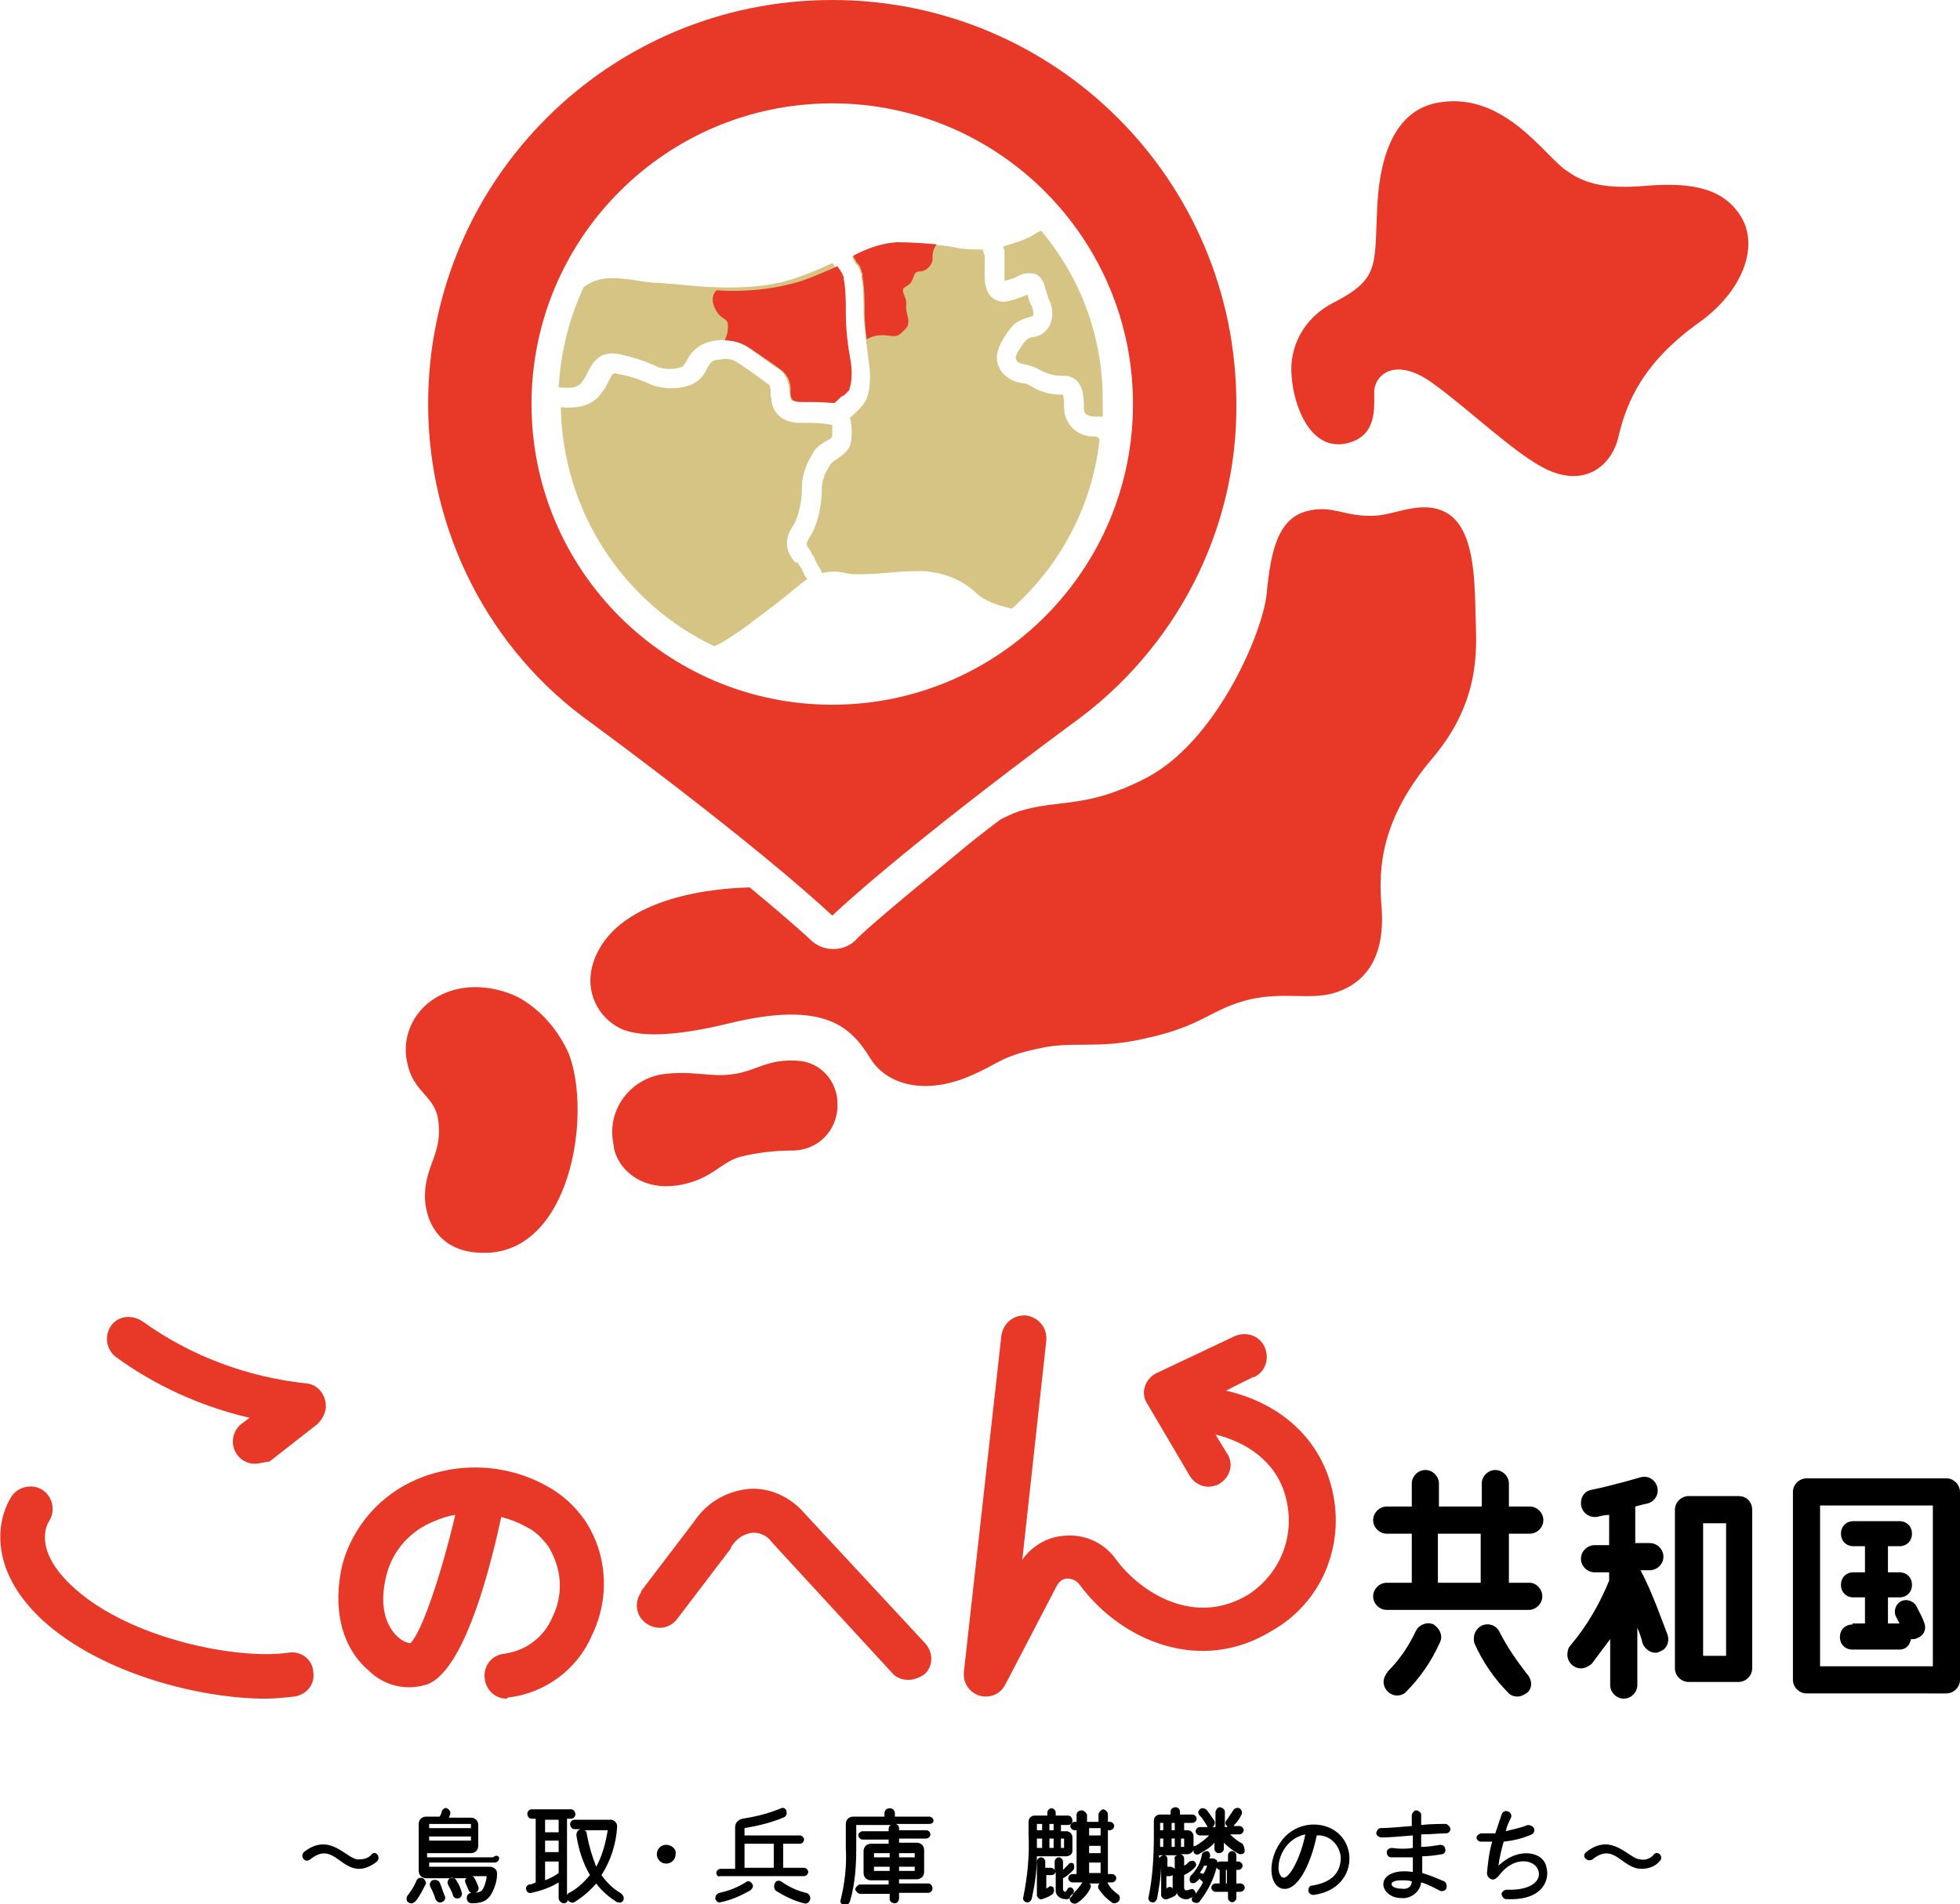
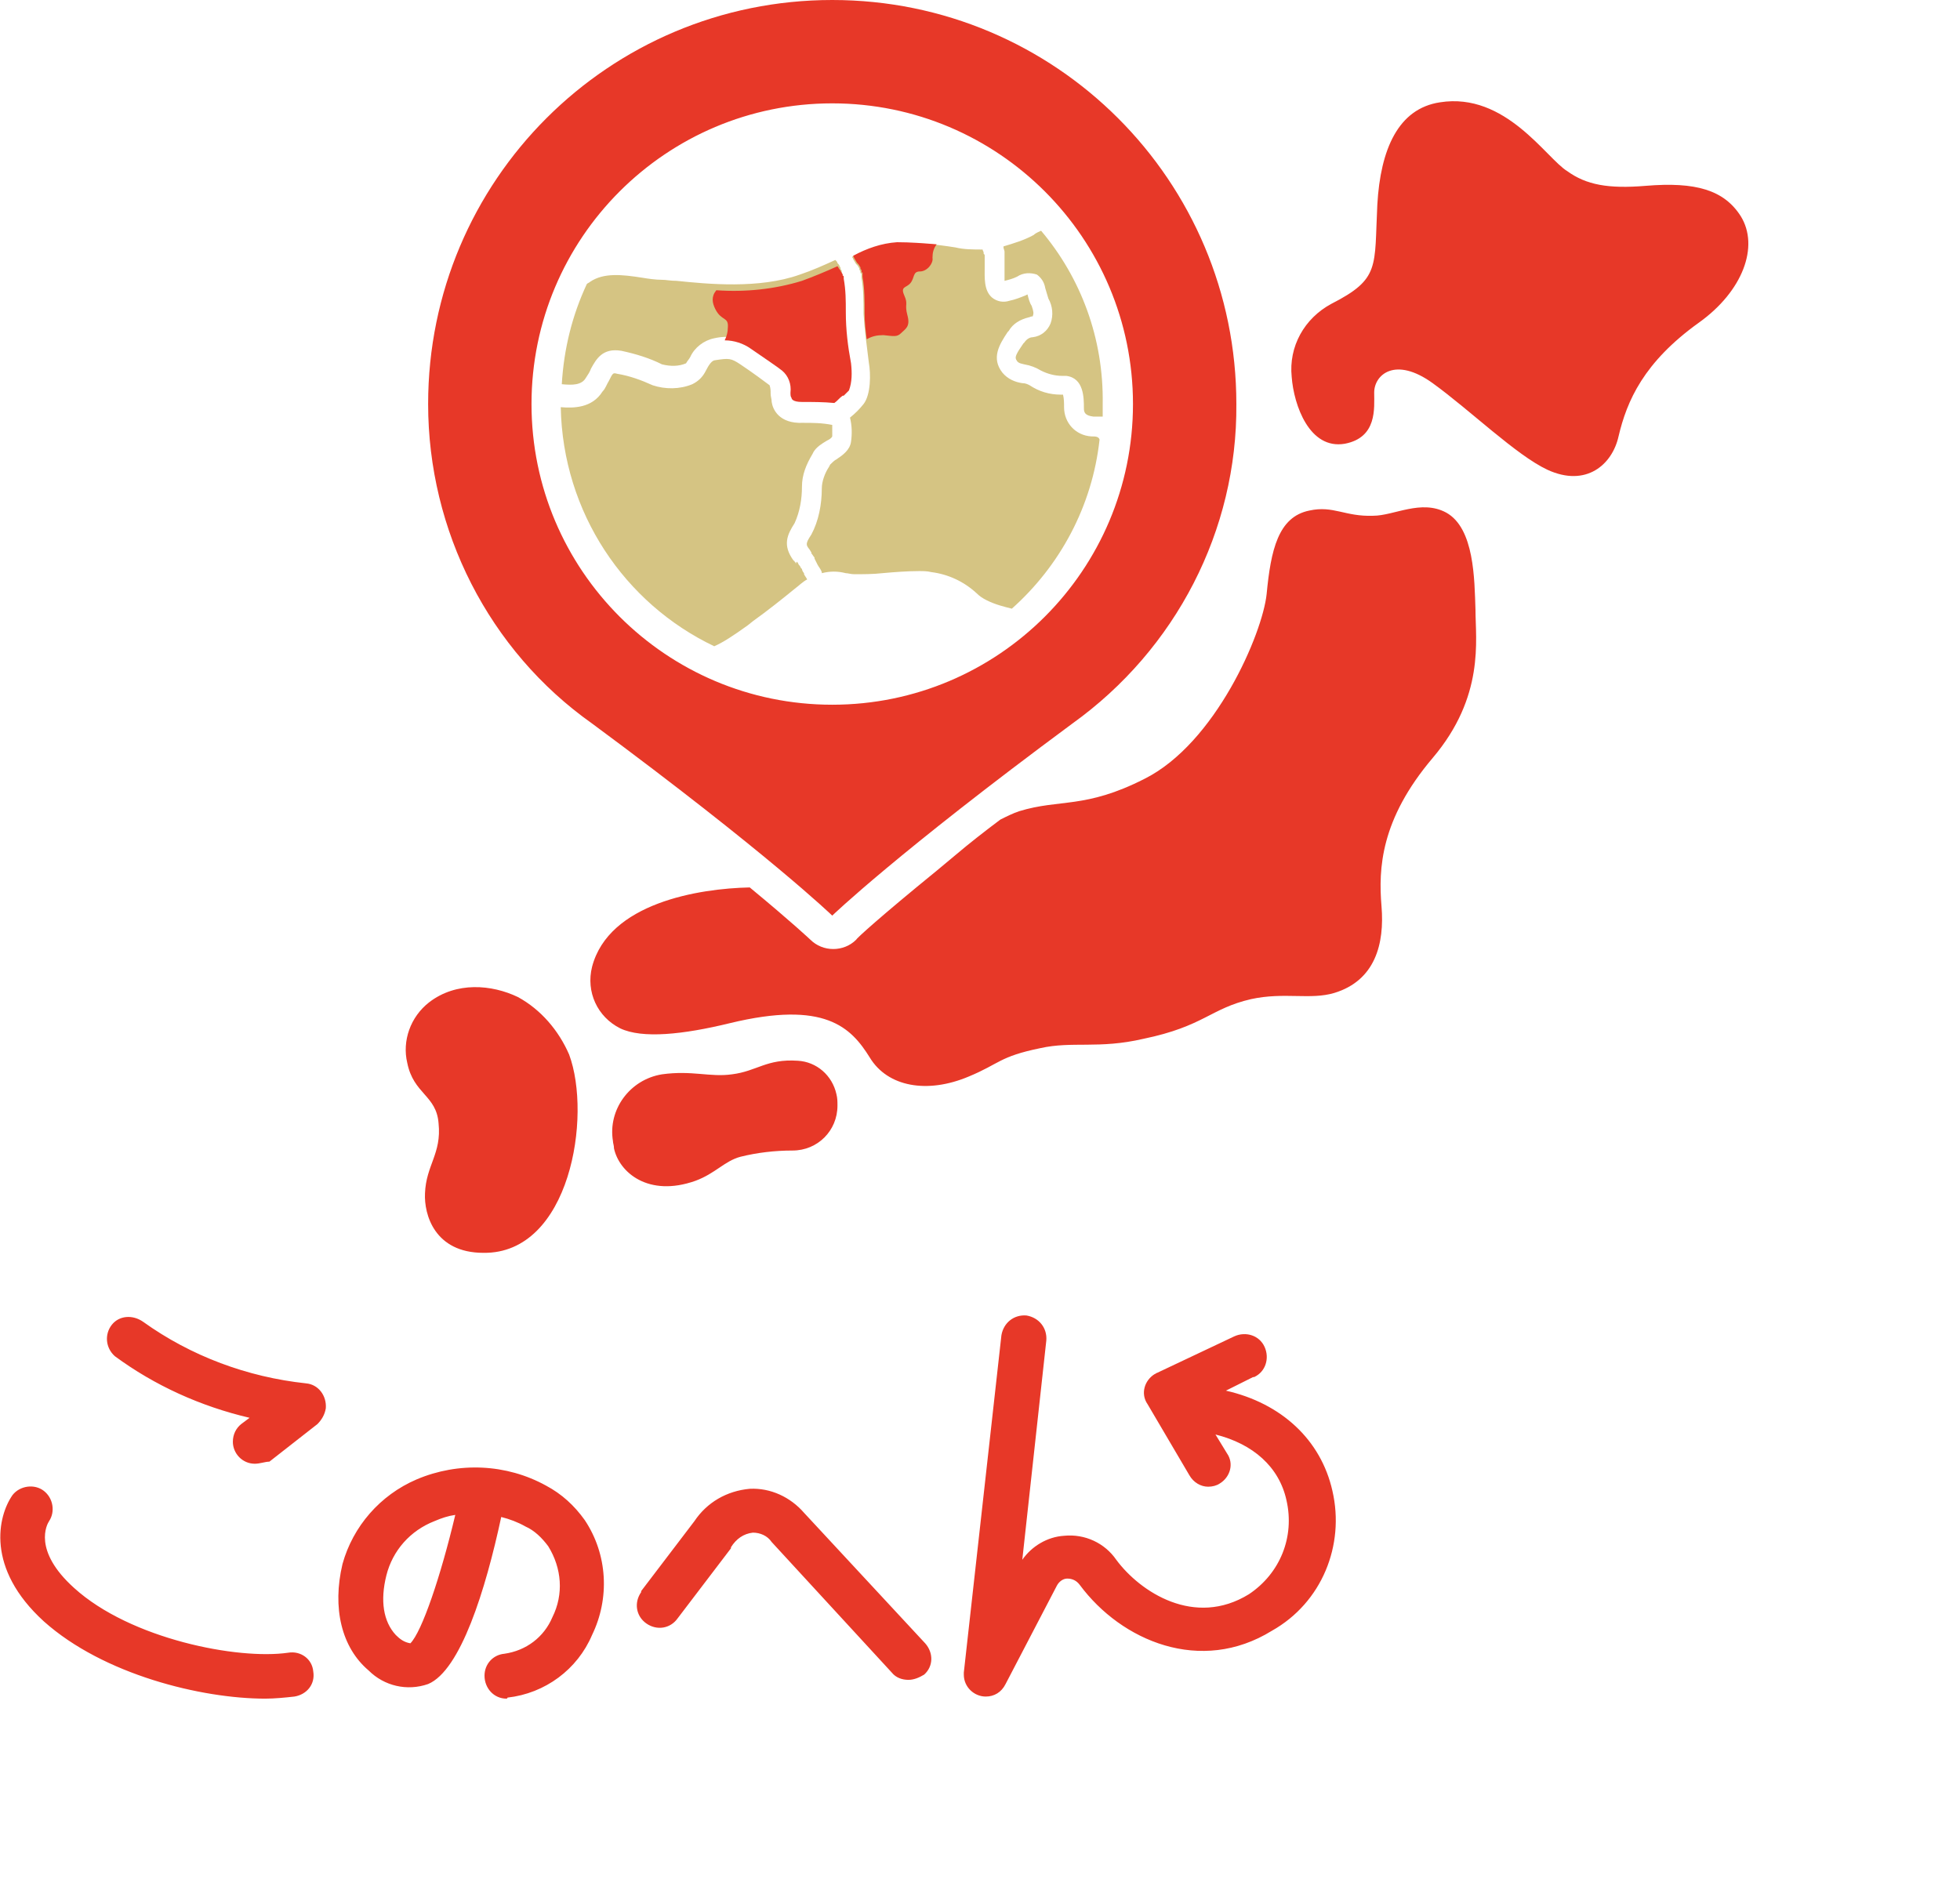
<svg xmlns="http://www.w3.org/2000/svg" version="1.1" id="レイヤー_1" x="0px" y="0px" viewBox="0 0 187.7 182.4" style="enable-background:new 0 0 187.7 182.4;" xml:space="preserve">
  <style type="text/css">
	.st0{fill:#D5C483;}
	.st1{fill:#E73828;}
</style>
-   <path class="st0" d="M81.4,34.8c0.2,0.9,0.1,1.7-0.2,2.6c-0.1,0.1-0.1,0.2-0.2,0.2l0,0c-0.1,0.1-0.2,0.2-0.3,0.3l-0.1,0  c-0.2,0.2-0.5,0.5-0.8,0.7l0,0c-1-0.1-2.1-0.1-3.1-0.1c-0.9,0-1-0.2-1-0.4c0-0.2,0-0.4-0.1-0.5c0-0.8-0.3-1.6-0.8-2.1  c-0.5-0.3-1.7-1.2-3-2.1c-1.1-0.8-2.4-1-3.7-0.7c-1,0.2-1.9,0.9-2.3,1.8c-0.1,0.2-0.3,0.4-0.4,0.6c-0.7,0.3-1.5,0.3-2.3,0.1  c-1.2-0.6-2.5-1-3.9-1.3c-1.8-0.3-2.4,0.8-2.9,1.7c-0.1,0.3-0.3,0.6-0.5,0.9c-0.4,0.7-1.3,0.7-2.3,0.6c0.2-3.4,1-6.6,2.4-9.6  c0.1-0.1,0.2-0.1,0.3-0.2c1.3-0.9,3.1-0.7,5-0.4c0.6,0.1,1.3,0.2,1.9,0.2c0.4,0,0.8,0.1,1.4,0.1c2.9,0.3,7.9,0.8,11.8-0.6  c1.2-0.4,2.3-0.9,3.4-1.4c0.1,0.1,0.2,0.2,0.2,0.3l0,0c0.1,0.1,0.2,0.2,0.2,0.3l0,0c0.1,0.1,0.1,0.2,0.1,0.2l0,0.1  c0,0,0.1,0.1,0.1,0.1l0,0c0,0,0,0.1,0,0.1l0,0c0,0,0,0,0,0.1l0,0l0,0c0.1,1,0.2,2.1,0.2,3.2C81,31.6,81.1,33.2,81.4,34.8z   M79.7,40.7C79.7,40.7,79.7,40.7,79.7,40.7c-1-0.2-1.9-0.2-2.8-0.2c-2.3,0.1-2.9-1.3-3-2c0-0.3-0.1-0.5-0.1-0.8c0-0.3,0-0.5-0.1-0.8  c-0.4-0.3-1.6-1.2-2.8-2c-0.9-0.6-1.1-0.6-2.4-0.4c-0.3,0-0.6,0.4-0.9,1c-0.3,0.6-0.7,1-1.3,1.3c-1.2,0.5-2.6,0.5-3.8,0.1  c-1.1-0.5-2.2-0.9-3.4-1.1c-0.4-0.1-0.4-0.1-0.8,0.7c-0.2,0.3-0.3,0.7-0.6,1c-1,1.6-2.8,1.6-4,1.5c0.2,10.1,6.1,18.8,14.7,22.9  c0.9-0.4,1.8-1,3.2-2l0.5-0.4c1.4-1,2.9-2.2,4-3.1c0.4-0.3,0.8-0.7,1.2-0.9c-0.1-0.2-0.2-0.3-0.3-0.5c0,0,0,0,0-0.1  c-0.1-0.1-0.2-0.3-0.2-0.4l-0.1-0.1l-0.1-0.2l-0.1-0.1l-0.1-0.2l-0.1-0.1L76.2,54l0-0.1l-0.1-0.1l0,0c0,0,0-0.1-0.1-0.1  c-1.1-1.5-0.6-2.5,0.1-3.6c0.5-1.1,0.7-2.3,0.7-3.5l0,0c0-1.1,0.4-2.1,1-3.1l0.1-0.2c0.3-0.5,0.8-0.8,1.3-1.1  c0.2-0.1,0.4-0.2,0.5-0.4c0-0.1,0-0.3,0-0.4V41C79.7,41,79.7,40.9,79.7,40.7C79.7,40.8,79.7,40.8,79.7,40.7z M104.5,41.8  c-1.5-0.1-2.6-1.3-2.6-2.8c0-0.4,0-0.8-0.1-1.2l-0.2,0c-1.1,0-2.1-0.3-3-0.9c-0.2-0.1-0.4-0.2-0.7-0.2c-0.7-0.1-1.4-0.4-1.9-1  c-1.1-1.4-0.3-2.7,0.5-3.9l0.1-0.1c0.4-0.7,1.1-1.1,1.9-1.3c0.1,0,0.2-0.1,0.4-0.1c0.1-0.3,0.1-0.4-0.1-1c-0.2-0.3-0.3-0.7-0.4-1.1  l-0.2,0.1c-0.5,0.2-1,0.4-1.5,0.5c-0.6,0.2-1.2,0.1-1.7-0.3c-0.8-0.7-0.7-1.9-0.7-3c0-0.3,0-0.5,0-0.7c0,0,0-0.1,0-0.1v0  c0,0,0-0.1,0-0.2v0c0-0.1,0-0.1-0.1-0.2c0,0,0,0,0-0.1c0-0.1-0.1-0.2-0.1-0.3v0c-0.9,0-1.8,0-2.6-0.2c-1.9-0.3-3.8-0.5-5.7-0.4  c-1.5,0.1-2.9,0.6-4.2,1.3c0,0.1,0.1,0.1,0.1,0.2c0,0.1,0.1,0.1,0.1,0.2c0.1,0.1,0.1,0.2,0.2,0.3c0,0,0.1,0.1,0.1,0.1  c0.1,0.1,0.1,0.2,0.2,0.3c0,0,0,0,0,0.1c0,0.1,0.1,0.1,0.1,0.2c0,0,0,0.1,0,0.1c0,0,0,0.1,0.1,0.1c0,0,0,0.1,0,0.1c0,0,0,0.1,0,0.1  c0,0,0,0,0,0.1c0,0.1,0,0.1,0,0.1c0.2,1.1,0.2,2.3,0.2,3.5c0.1,1.5,0.3,3,0.5,4.6c0.2,1.1,0.2,3.1-0.5,4c-0.4,0.5-0.8,0.9-1.3,1.3  c0.2,0.8,0.2,1.6,0.1,2.3c-0.1,0.8-0.8,1.3-1.4,1.7c-0.2,0.1-0.4,0.3-0.6,0.5l-0.1,0.2c-0.4,0.6-0.7,1.4-0.7,2.1  c0,1.5-0.3,3.1-1,4.4c-0.6,0.9-0.5,1-0.2,1.4c0.1,0.1,0.1,0.2,0.2,0.3l0,0.1c0.1,0.1,0.2,0.3,0.3,0.4l0,0.1c0.1,0.2,0.2,0.4,0.3,0.6  c0.1,0.2,0.3,0.4,0.4,0.7c0,0,0,0,0,0.1c0.8-0.2,1.5-0.2,2.3,0c0.2,0,0.5,0.1,0.8,0.1c0.9,0,1.8,0,2.7-0.1c1.1-0.1,2.4-0.2,3.5-0.2  c0.4,0,0.8,0,1.2,0.1c1.6,0.2,3.1,0.9,4.3,2c0.3,0.3,0.6,0.5,1,0.7c0.8,0.4,1.6,0.6,2.4,0.8c4.6-4.1,7.7-9.8,8.4-16.2  C105.2,41.8,104.9,41.8,104.5,41.8z M99.7,22.1c-0.2,0.1-0.5,0.2-0.7,0.4c-0.9,0.5-1.9,0.8-2.9,1.1c0,0,0,0.1,0,0.1  c0,0.1,0.1,0.3,0.1,0.4c0,0.1,0,0.1,0,0.2c0,0.2,0,0.3,0,0.5c0,0.3,0,0.5,0,0.8c0,0.4,0,0.8,0,1.3c0.4-0.1,0.8-0.2,1.2-0.4  c0.6-0.4,1.3-0.4,1.9-0.2c0.4,0.3,0.7,0.7,0.8,1.3c0.1,0.3,0.2,0.7,0.3,1c0.4,0.7,0.5,1.6,0.2,2.4c-0.3,0.7-0.9,1.2-1.7,1.3  c-0.3,0-0.6,0.2-0.8,0.5l-0.1,0.1c-0.7,1-0.8,1.3-0.7,1.5c0,0.1,0.1,0.1,0.1,0.2c0.2,0.2,0.3,0.2,0.7,0.3c0.6,0.1,1.1,0.3,1.6,0.6  c0.6,0.3,1.3,0.5,2,0.5l0.4,0c1.7,0.2,1.7,2.1,1.7,3.1c0,0.4,0.1,0.7,0.9,0.8c0.3,0,0.6,0,0.9,0c0,0,0,0,0,0c0-0.4,0-0.8,0-1.2  C105.7,32.4,103.5,26.6,99.7,22.1z" />
-   <path d="M36.1,178.3c-0.5,0.4-1.1,0.7-1.7,0.7c-1.9,0-2.6-2.6-4.7-0.9v0c-0.5,0.4-1-0.3-0.6-0.7c2.5-2,4.1,0.7,5.2,0.7  c0.5,0,1-0.1,1.3-0.5C36,177.2,36.5,177.9,36.1,178.3z M47.8,178c0,0.2-0.2,0.4-0.4,0.4l-6.3,0v0.4h5.8c0.4,0,0.7,0.3,0.7,0.6  c0,0,0,0,0,0.1c0,0.5-0.1,0.9-0.3,1.4c-0.4,1-0.9,1.4-2.1,1.4c-0.3,0-0.5-0.2-0.5-0.5c0-0.3,0.2-0.5,0.5-0.5c0,0,0,0,0,0  c0.9,0,1-0.2,1.2-0.7c0.1-0.3,0.2-0.6,0.2-0.9h-1.4c0.1,0,0.2,0.1,0.3,0.3c0.1,0.2,0.2,0.4,0.3,0.7c0.1,0.2,0,0.5-0.3,0.6  c-0.2,0.1-0.5,0-0.6-0.2c0,0,0,0,0,0c-0.1-0.2-0.2-0.5-0.3-0.7c-0.1-0.2-0.1-0.4,0.1-0.5c0,0,0,0,0.1,0c0,0,0,0,0,0h-4  c-0.4,0-0.7-0.3-0.7-0.7v-4.5c0-0.4,0.3-0.7,0.7-0.7h1.3c0.1-0.2,0.2-0.3,0.2-0.5c0.1-0.2,0.3-0.4,0.5-0.3c0.2,0.1,0.4,0.3,0.3,0.6  c0,0,0,0,0,0c0,0.1-0.1,0.2-0.1,0.3h2.1c0.4,0,0.7,0.3,0.7,0.7v2c0,0.4-0.3,0.7-0.7,0.7h-4.2v0.4h6.3  C47.6,177.6,47.8,177.8,47.8,178z M41.1,175.1h4l0-0.4h-4V175.1z M41.1,175.9l0,0.4h4v-0.4H41.1z M40.5,179.9  C40.4,179.9,40.4,179.9,40.5,179.9c-0.3-0.1-0.5,0-0.6,0.2c-0.2,0.5-0.5,1-0.9,1.5c0,0,0,0,0,0c-0.1,0.2-0.1,0.5,0.1,0.6  c0,0,0,0,0,0c0.2,0.2,0.5,0.1,0.7-0.1c0.4-0.5,0.7-1.1,1-1.7h0C40.8,180.3,40.7,180,40.5,179.9z M44.2,181.2  c-0.1-0.4-0.3-0.8-0.5-1.1c-0.1-0.2-0.4-0.3-0.6-0.2c0,0,0,0,0,0c-0.2,0.1-0.3,0.4-0.2,0.6c0.2,0.4,0.4,0.7,0.5,1.1c0,0,0,0,0,0  c0.1,0.2,0.3,0.3,0.6,0.2C44.2,181.7,44.3,181.4,44.2,181.2L44.2,181.2z M42.6,181.6c-0.2-0.4-0.3-0.9-0.5-1.3  c-0.1-0.2-0.4-0.3-0.7-0.2c0,0,0,0,0,0c-0.2,0.1-0.3,0.4-0.2,0.6c0.2,0.4,0.4,0.8,0.5,1.2c0.1,0.2,0.3,0.4,0.6,0.3  C42.6,182.1,42.7,181.8,42.6,181.6L42.6,181.6z M59.7,182L59.7,182c-0.1,0.2-0.3,0.3-0.5,0.2c0,0,0,0-0.1,0c-0.8-0.5-1.5-1.1-2-1.8  c-0.6,0.7-1.3,1.3-2.1,1.8c-0.2,0.1-0.5,0-0.6-0.2c0,0,0,0,0,0c-0.1,0.2-0.2,0.3-0.4,0.3c-0.2,0-0.5-0.2-0.5-0.5v-1.5  c-0.8,0.5-1.7,0.8-2.6,1c-0.2,0.1-0.5-0.1-0.5-0.3c0,0,0,0,0,0c-0.1-0.2,0.1-0.5,0.3-0.5c0.2,0,0.4-0.1,0.6-0.2v-6.1h-0.4  c-0.2,0-0.4-0.2-0.4-0.5c0-0.2,0.2-0.4,0.4-0.4h3.8c0.2,0,0.4,0.2,0.4,0.5c0,0.2-0.2,0.4-0.4,0.4h-0.4v7.3c0.1-0.1,0.1-0.2,0.2-0.2  c0.8-0.4,1.4-1,2-1.7c-0.7-1.2-1.1-2.5-1.3-3.8c0-0.3,0.1-0.5,0.4-0.6H55c-0.2,0-0.4-0.2-0.4-0.5c0-0.2,0.2-0.4,0.4-0.4h3.5  c0.3,0,0.6,0.3,0.6,0.6c0,0,0,0,0,0.1c-0.1,1.6-0.6,3.2-1.5,4.6c0.5,0.7,1.1,1.3,1.8,1.7C59.7,181.5,59.8,181.8,59.7,182z   M53.5,178.3h-1.3l0,1.8c0.5-0.2,0.9-0.4,1.3-0.7V178.3z M53.5,176.3h-1.3l0,1.1h1.3V176.3z M53.5,175.5l0-1.2h-1.3v1.2H53.5z   M58.2,175.3h-2.3c0.2,0,0.3,0.2,0.3,0.4c0.2,1.1,0.5,2.1,0.9,3.1C57.7,177.7,58,176.5,58.2,175.3z M63.8,176.7  c-0.5,0-0.9,0.4-0.9,0.9c0,0.5,0.4,0.9,0.9,0.9c0.5,0,0.9-0.4,0.9-0.9C64.8,177.1,64.3,176.7,63.8,176.7z M77.2,181.3  c-0.9-0.2-1.7-0.6-2.4-1.1c0,0,0,0,0,0c-0.2-0.1-0.5-0.1-0.6,0.2c-0.1,0.2-0.1,0.5,0.1,0.7c0.8,0.5,1.8,1,2.7,1.2  c0.3,0.1,0.5-0.1,0.6-0.4l0,0C77.6,181.6,77.5,181.4,77.2,181.3z M72,180.4C72,180.4,72,180.4,72,180.4c-0.1-0.2-0.4-0.3-0.6-0.1  c-0.8,0.5-1.6,0.8-2.5,1c-0.3,0.1-0.4,0.3-0.4,0.6c0,0,0,0,0,0c0.1,0.2,0.3,0.4,0.5,0.3c1-0.2,1.9-0.6,2.8-1.1  C72.1,180.9,72.2,180.6,72,180.4L72,180.4z M68.6,179.4c0-0.2,0.2-0.4,0.4-0.4h1.4V175c0-0.4,0.3-0.7,0.7-0.8c1.3-0.2,2.5-0.5,3.7-1  c0.2-0.1,0.4,0,0.5,0.2c0,0,0,0,0,0.1c0.1,0.2,0,0.5-0.3,0.6c-1.2,0.5-2.5,0.8-3.7,1v0.7h5.3c0.2,0,0.4,0.2,0.4,0.4c0,0,0,0,0,0  c0,0.2-0.2,0.4-0.4,0.4h-1.6v2.3h2c0.2,0,0.4,0.2,0.4,0.4s-0.2,0.4-0.4,0.4l-8.1,0C68.8,179.8,68.6,179.6,68.6,179.4z M71.3,178.9  h2.8v-2.3h-2.8V178.9z M89,174.7h-3.2c0.2,0.1,0.3,0.2,0.3,0.4v0.2h2.6c0.2,0,0.4,0.2,0.4,0.4s-0.2,0.4-0.4,0.4h-2.6v0.4h1.7  c0.4,0,0.7,0.3,0.7,0.7v2.1c0,0.4-0.3,0.7-0.7,0.7h-1.7v0.4l2.8,0c0.2,0,0.4,0.2,0.4,0.5c0,0.2-0.2,0.4-0.4,0.4h-2.8v0.5  c0,0.3-0.2,0.5-0.4,0.5c-0.3,0-0.5-0.2-0.5-0.4c0,0,0,0,0,0v-0.5h-2.8c-0.2,0-0.4-0.2-0.5-0.4c0-0.2,0.2-0.4,0.4-0.5c0,0,0,0,0,0  h2.8v-0.4h-1.7c-0.4,0-0.7-0.3-0.7-0.7v-2.1c0-0.4,0.3-0.7,0.7-0.7h1.7v-0.4h-2.5c-0.2,0-0.4-0.2-0.4-0.4c0-0.2,0.2-0.4,0.4-0.4h2.5  v-0.2c0-0.2,0.1-0.4,0.3-0.4H82v2.1c0,1.8-0.1,3.5-0.6,5.2c-0.1,0.3-0.3,0.4-0.6,0.4c-0.2-0.1-0.4-0.3-0.3-0.5c0,0,0,0,0,0  c0.4-1.6,0.6-3.3,0.5-5v-2.3c0-0.4,0.3-0.7,0.7-0.7h3v-0.3c0-0.3,0.2-0.5,0.5-0.5c0.3,0,0.5,0.2,0.5,0.5v0.3H89  c0.2,0,0.4,0.2,0.4,0.4S89.2,174.7,89,174.7z M85.2,178.8h-1.5v0.4h1.5V178.8z M85.2,177.5h-1.5v0.4h1.5V177.5z M86.1,177.9h1.5  l0-0.4h-1.5V177.9z M86.1,178.8l0,0.4h1.5v-0.4H86.1z M102.1,177.8l-2.8,0c0,1.4-0.2,2.7-0.5,4.1c-0.1,0.2-0.3,0.4-0.5,0.3  c-0.2,0-0.4-0.3-0.3-0.5c0,0,0,0,0,0c0.4-2,0.6-4,0.5-6v-1.2c0-0.4,0.3-0.6,0.6-0.6h1.2v-0.3c0-0.2,0.2-0.4,0.4-0.4  c0.2,0,0.4,0.2,0.4,0.4v0.3h1.2c0.2,0,0.4,0.2,0.4,0.5c0,0.2-0.2,0.4-0.4,0.4h-0.7v0.6h0.5c0.3,0,0.6,0.2,0.6,0.6c0,0,0,0,0,0v1.3  C102.7,177.6,102.4,177.8,102.1,177.8L102.1,177.8z M99.8,176.1h-0.5c0,0.3,0,0.5,0,0.9h0.5V176.1z M99.8,174.7h-0.5v0.6h0.5  L99.8,174.7z M100.9,176.1h-0.4v0.9h0.4V176.1z M100.9,174.7h-0.4v0.6l0.4,0V174.7z M101.9,176.1h-0.3v0.9h0.3V176.1z M107.2,182  L107.2,182c-0.1,0.2-0.3,0.3-0.5,0.3c0,0-0.1,0-0.1,0c-0.6-0.4-1-0.8-1.4-1.4c-0.1-0.2,0-0.4,0.1-0.5h-1c0.2,0.1,0.2,0.3,0.1,0.5  c-0.3,0.6-0.8,1.1-1.3,1.4c-0.2,0.1-0.5,0-0.6-0.2c0,0,0,0,0,0c-0.1-0.2-0.1-0.4,0.1-0.6c0.4-0.3,0.7-0.7,1-1.1  c0-0.1,0.1-0.1,0.1-0.1h-1c-0.2,0-0.4-0.2-0.4-0.4c0-0.2,0.2-0.4,0.4-0.4h0.4v-4.2h-0.2c-0.2,0-0.4-0.2-0.4-0.4  c0-0.2,0.2-0.4,0.4-0.4h0.2v-0.7c0-0.2,0.2-0.4,0.5-0.4h0c0.2,0,0.4,0.2,0.5,0.4v0.7h1.1v-0.7c0-0.2,0.2-0.4,0.4-0.5c0,0,0,0,0,0  c0.2,0,0.5,0.2,0.5,0.5v0.7h0.2c0.2,0,0.4,0.2,0.4,0.4c0,0.2-0.2,0.4-0.4,0.4h-0.2v4.2h0.4c0.2,0,0.4,0.2,0.4,0.4  c0,0.2-0.2,0.4-0.4,0.4H106c0.1,0,0.1,0.1,0.1,0.1c0.2,0.4,0.5,0.7,0.9,1C107.2,181.5,107.3,181.7,107.2,182z M105.4,178.4h-1.1v1  h1.1V178.4z M105.4,176.8h-1.1v0.7h1.1V176.8z M105.4,175.1h-1.1v0.7h1.1V175.1z M102.8,181.3C102.8,181.3,102.8,181.3,102.8,181.3  c0.1-0.2,0-0.4-0.2-0.5c0,0,0,0,0,0c-0.2-0.1-0.4,0.1-0.4,0.2c-0.1,0.1-0.1,0.2-0.2,0.2c-0.1,0-0.2-0.1-0.2-0.3v-1c0,0,0,0,0,0  c0.4-0.2,0.7-0.5,1-0.8c0.1-0.2,0.1-0.4,0-0.6c0,0,0,0,0,0c-0.1-0.1-0.4-0.1-0.5,0.1c-0.2,0.2-0.3,0.3-0.5,0.5v-0.8c0,0,0,0,0,0  c0-0.2-0.2-0.4-0.4-0.4c-0.2,0-0.4,0.2-0.4,0.4v0.9c0-0.2-0.2-0.3-0.4-0.3h-0.5v-0.6c0-0.2-0.2-0.4-0.4-0.4c-0.2,0-0.4,0.2-0.4,0.4  v3.2c0,0,0,0.1,0,0.1c0.1,0.2,0.3,0.4,0.5,0.3c0.3-0.1,0.6-0.2,0.9-0.4c0.2-0.1,0.3-0.4,0.2-0.6c0,0,0,0,0-0.1  c-0.1-0.1-0.3-0.2-0.4-0.1l-0.3,0.2v-1.3h0.5c0.2,0,0.3-0.1,0.4-0.3v1.7c0,0,0,0.1,0,0.1c0,0.5,0.5,0.8,0.9,0.8  C102.3,182,102.7,181.7,102.8,181.3L102.8,181.3z M119.2,177.3c0,0.2-0.2,0.3-0.4,0.3c0,0-0.1,0-0.1,0c-0.6-0.3-1.1-0.7-1.5-1.1v0.6  c0,0.2-0.2,0.4-0.5,0.4c-0.2,0-0.4-0.2-0.4-0.4l0,0v-0.6c-0.4,0.5-1,0.8-1.5,1.1c-0.2,0.1-0.4,0-0.5-0.2c0,0,0,0,0-0.1  c0,0,0,0,0-0.1c-0.1,0.2-0.3,0.4-0.6,0.4h-0.7c0.2,0,0.4,0.2,0.4,0.4c0,0,0,0,0,0v0.7c0.2-0.1,0.3-0.2,0.5-0.4  c0.2-0.1,0.4-0.1,0.5,0c0.2,0.2,0.2,0.4,0,0.6c-0.3,0.3-0.6,0.5-1,0.7v1.2c0,0.3,0.2,0.3,0.5,0.2c0.2-0.1,0.4-0.1,0.5,0.1  c0,0,0,0,0,0c0.1,0.1,0.1,0.2,0.1,0.3c0.3-0.4,0.5-0.7,0.7-1.1c-0.1-0.1-0.1-0.2-0.2-0.2c-0.1-0.1-0.1-0.1-0.1-0.2  c-0.1,0.2-0.3,0.3-0.4,0.4c-0.1,0.1-0.4,0.1-0.5,0c0,0,0,0,0,0c-0.1-0.2-0.1-0.4,0-0.6c0.6-0.6,1-1.3,1.1-2.1  c0.1-0.2,0.3-0.3,0.5-0.3c0.2,0,0.3,0.3,0.3,0.5l-0.1,0.2h0.3c0.3,0,0.5,0.2,0.5,0.4c0.1-0.1,0.2-0.1,0.3-0.1h0.7v-0.6  c0-0.2,0.2-0.4,0.4-0.4s0.4,0.2,0.4,0.4v0.6h0.2c0.2,0,0.4,0.2,0.4,0.4c0,0.2-0.2,0.4-0.4,0.4h-0.2v1.3h0.4c0.2,0,0.4,0.2,0.4,0.4  c0,0.2-0.2,0.4-0.4,0.4h-0.4v0.6c0,0.2-0.2,0.4-0.4,0.4s-0.4-0.2-0.4-0.4v-0.6h-1.2c-0.2,0-0.4-0.2-0.4-0.4c0-0.2,0.2-0.4,0.4-0.4  h0.4v-1.3c-0.1,0-0.2-0.1-0.3-0.2c-0.3,1.2-0.9,2.3-1.6,3.2c-0.1,0.2-0.4,0.2-0.6,0.1c-0.2-0.1-0.2-0.3-0.1-0.5c0,0,0,0,0,0  c-0.1,0.1-0.3,0.1-0.4,0.2c-0.5,0.1-1-0.2-1.1-0.6c0,0.1-0.1,0.2-0.2,0.3c-0.2,0.1-0.4,0.2-0.7,0.3c-0.3,0.1-0.5-0.1-0.6-0.3  c0-0.1,0-0.1,0-0.2v-2.9c0,1.2-0.2,2.3-0.4,3.4c-0.1,0.2-0.3,0.4-0.5,0.3c-0.2,0-0.4-0.3-0.3-0.5c0,0,0,0,0,0c0.4-2,0.5-4,0.5-5.9  v-1.4c0-0.4,0.3-0.6,0.6-0.6h1v-0.3c0-0.2,0.2-0.4,0.5-0.4c0.2,0,0.4,0.2,0.4,0.4v0.3h1.2c0.2,0,0.4,0.2,0.4,0.4v0  c0,0.2-0.2,0.4-0.4,0.4h-0.8v0.7h0.3c0.4,0,0.6,0.3,0.6,0.6v1c0-0.1,0.1-0.1,0.2-0.1c0.5-0.3,0.9-0.6,1.3-1h-0.9  c-0.2,0-0.4-0.2-0.4-0.4c0-0.2,0.2-0.4,0.4-0.4h0.8c-0.1,0-0.1-0.1-0.1-0.1c-0.2-0.3-0.4-0.7-0.7-1c-0.2-0.2-0.2-0.4,0-0.6  c0,0,0,0,0,0c0.2-0.2,0.5-0.1,0.7,0.1c0.2,0.3,0.5,0.7,0.7,1c0.1,0.2,0,0.5-0.2,0.6h0.3v-1.4c0-0.2,0.2-0.5,0.4-0.5  c0.2,0,0.5,0.2,0.5,0.4c0,0,0,0.1,0,0.1v1.4h0.3c0,0-0.1,0-0.1-0.1c-0.2-0.2-0.2-0.4,0-0.6c0,0,0,0,0,0c0.2-0.3,0.4-0.6,0.6-0.9  c0.1-0.2,0.4-0.3,0.6-0.2c0.2,0.1,0.3,0.4,0.2,0.6c-0.2,0.4-0.4,0.7-0.7,1c0,0.1-0.1,0.1-0.2,0.1h0.7c0.2,0,0.4,0.2,0.4,0.4  c0,0.2-0.2,0.4-0.4,0.4h-0.9c0.4,0.4,0.8,0.7,1.2,0.9C119.1,176.8,119.2,177,119.2,177.3z M117.4,180.4h0.1v-1.3h-0.1V180.4z   M115.2,179.5C115.3,179.6,115.3,179.6,115.2,179.5L115.2,179.5c0.2-0.2,0.3-0.5,0.4-0.8h-0.3c-0.1,0.3-0.3,0.5-0.4,0.7  C115.1,179.4,115.2,179.5,115.2,179.5z M112.2,175.3h0.3v-0.7h-0.3V175.3z M112.2,176.9h0.3v-0.8h-0.3V176.9z M111.1,175.3h0.3v-0.7  h-0.3V175.3z M111.1,176.9h0.3v-0.8l-0.3,0C111.1,176.3,111.1,176.6,111.1,176.9z M112.4,179.5c-0.1,0.1-0.2,0.2-0.4,0.2l-0.3,0v1.2  l0.1-0.1c0.2-0.1,0.4-0.1,0.5,0.1V179.5z M112.8,177.7H111c0,0.1,0,0.2,0,0.3c0.1-0.2,0.3-0.3,0.5-0.3c0.2,0,0.3,0.2,0.3,0.4v0.7  h0.3c0.1,0,0.3,0.1,0.4,0.2v-0.9C112.4,177.9,112.6,177.7,112.8,177.7z M113.4,176.1h-0.3v0.8h0.3V176.1z M129.1,177.1  c0.5,1.7-0.4,4-3.3,4.4c-0.3,0-0.5-0.2-0.5-0.4c0-0.3,0.1-0.5,0.4-0.5c0,0,0,0,0,0c1.8-0.3,2.7-1.2,2.7-2.7  c-0.1-1.2-1.1-2.2-2.3-2.1c-0.6,2.9-1.9,5.4-3.3,5.1c-1.3-0.3-1.4-2.7-0.2-4.4C124.3,173.9,128.3,174.3,129.1,177.1z M125,175.7  c-2.3,0.5-2.9,3.1-2.4,3.9C123.2,180.7,124.6,177.9,125,175.7z M125.3,181C125.3,181,125.3,181,125.3,181  C125.3,181,125.3,181,125.3,181L125.3,181z M138.9,175.2c0,0.2-0.2,0.4-0.4,0.4c-0.6,0-1.5,0.1-2.4,0.1c0,0.4,0,0.8,0,1.2  c0.6,0,1.2-0.1,1.8-0.2c0.2,0,0.5,0.1,0.5,0.4c0.1,0.2-0.1,0.5-0.3,0.5c0,0,0,0,0,0c-0.6,0.1-1.3,0.2-1.9,0.2c0,0.6,0,1.2,0,1.6  c0.7,0.2,1.4,0.5,2.1,0.8c0.2,0.1,0.3,0.4,0.2,0.7c-0.1,0.2-0.4,0.3-0.6,0.2c0,0,0,0,0,0c-0.6-0.3-1.1-0.6-1.8-0.8  c-0.1,0.9-1,1.6-1.9,1.5c-0.8,0-1.5-0.4-1.7-1.1c-0.2-0.9,0.8-1.7,2.8-1.4c0-0.4,0-0.9,0-1.4c-0.7,0-1.4,0-2.1,0  c-0.2,0-0.4-0.2-0.4-0.5c0,0,0,0,0,0c0-0.2,0.2-0.4,0.5-0.4c0.7,0.1,1.4,0.1,2,0c0-0.4,0-0.8,0-1.2c-1.2,0.1-2.3,0.2-3,0.2  c-0.2,0-0.5-0.2-0.5-0.4v0c0-0.2,0.2-0.5,0.4-0.5c0,0,0,0,0,0c0.7,0,1.8-0.1,3-0.2c0-0.4,0-0.7,0-1c0-0.2,0.2-0.5,0.4-0.5  c0.2,0,0.5,0.2,0.5,0.4c0,0,0,0,0,0c0,0.3,0,0.6,0,1c0.9-0.1,1.8-0.1,2.4-0.1C138.7,174.8,138.9,175,138.9,175.2z M135.2,180.2  c-0.3-0.1-0.6-0.1-1-0.1c-1.4,0-1.1,0.8,0,0.8C134.8,181,135.2,180.7,135.2,180.2C135.2,180.2,135.2,180.2,135.2,180.2z   M143.5,178.7c0.1-0.8,0.3-1.6,0.5-2.3c0.9-0.1,1.8-0.3,2.7-0.7c0,0,0,0,0,0c0.2-0.1,0.3-0.4,0.2-0.6c-0.1-0.2-0.4-0.3-0.6-0.3  c-0.7,0.3-1.4,0.4-2.1,0.6c0.1-0.5,0.3-0.9,0.5-1.3c0.1-0.2,0-0.5-0.3-0.6c-0.2-0.1-0.5,0-0.6,0.3c-0.2,0.6-0.4,1.2-0.6,1.8  c-0.5,0-1,0-1.3,0c0,0,0,0,0,0c-0.2,0-0.5,0.2-0.5,0.4c0,0,0,0,0,0c0,0.2,0.2,0.4,0.4,0.4c0.4,0,0.8,0,1.1,0c-0.3,1-0.4,2-0.5,3  c0,0.3,0.2,0.5,0.4,0.6c0.3,0.1,0.5-0.1,0.7-0.3c1.4-1.9,3.2-1.6,3.7-0.8c0.6,1-0.3,2.2-2.9,2.1c-0.2,0-0.5,0.2-0.5,0.4  c0,0.2,0.2,0.5,0.4,0.5l0,0c3.7,0.2,4.2-2,3.9-3C147.9,177.4,145.5,176.8,143.5,178.7z M158.4,177.6c-0.3,0.4-0.8,0.6-1.3,0.5  c-1.1,0-2.7-2.7-5.2-0.7c-0.5,0.4,0.1,1,0.6,0.7v0c2.1-1.7,2.8,0.9,4.7,0.9c0.6,0,1.3-0.2,1.7-0.7  C159.4,177.9,158.8,177.2,158.4,177.6z M137.9,157.3c-0.8,1.8-1.9,3.4-3.3,4.8c-0.2,0.2-0.5,0.3-0.8,0.3h0c-0.7,0-1.3-0.6-1.3-1.3  c0-0.4,0.2-0.7,0.4-1c1.1-1.1,2-2.4,2.7-3.9c0.3-0.6,1.1-0.9,1.7-0.6C137.9,156,138.2,156.7,137.9,157.3z M147.7,152.9  c0,0.7-0.6,1.3-1.3,1.3h-13.6c-0.7,0-1.3-0.6-1.3-1.3c0-0.7,0.6-1.3,1.3-1.3h2.4v-4.7h-2.4c-0.7,0-1.3-0.6-1.3-1.3  c0-0.7,0.6-1.3,1.3-1.3h2.4v-2.2c0-0.7,0.6-1.3,1.3-1.3c0.7,0,1.3,0.6,1.3,1.3v2.2h4.1v-2.2c0-0.7,0.6-1.3,1.3-1.3  c0.7,0,1.3,0.6,1.3,1.3v2.2h2c0.7,0,1.3,0.6,1.3,1.3c0,0.7-0.6,1.3-1.3,1.3h-2v4.7h2C147.1,151.6,147.7,152.2,147.7,152.9z   M137.7,151.6h4.1v-4.7h-4.1V151.6z M143.6,156.3c-0.3-0.6-1-0.9-1.7-0.6c-0.6,0.3-0.9,1-0.7,1.7c0.8,1.8,1.9,3.4,3.3,4.8  c0.2,0.2,0.5,0.3,0.8,0.3v0c0.4,0,0.7-0.2,1-0.4c0.5-0.5,0.4-1.3-0.1-1.8C145.2,159,144.3,157.7,143.6,156.3z M157.1,150.4h0.9  c0.7,0,1.3-0.6,1.3-1.3c0-0.7-0.6-1.3-1.3-1.3h-1.4v-3.5c0.7-0.2,1.2-0.3,1.2-0.3c0.7-0.2,1.1-0.9,0.9-1.6c-0.2-0.7-0.9-1.1-1.6-0.9  c0,0-2.7,0.8-4.7,1.2c-0.6,0.1-1,0.6-1,1.3c0,0.7,0.6,1.3,1.3,1.3v0c0.1,0,0.2,0,0.2,0c0.4-0.1,0.8-0.2,1.2-0.2v2.9h-1.4  c-0.7,0-1.3,0.6-1.3,1.3s0.6,1.3,1.3,1.3h1.4v0.8c-0.9,2.2-2.1,4.3-3.7,6.2c-0.2,0.2-0.3,0.5-0.3,0.9c0,0.7,0.6,1.3,1.3,1.3h0  c0.4,0,0.7-0.2,1-0.4c0.6-0.8,1.2-1.6,1.8-2.4v4.4c0,0.7,0.6,1.3,1.3,1.3h0c0.7,0,1.3-0.6,1.3-1.3v-5.5c0.2,0.5,0.4,1,0.5,1.5  c0.2,0.5,0.7,0.9,1.2,0.9l0,0c0.1,0,0.3,0,0.4-0.1c0.7-0.2,1-0.9,0.8-1.6C159.3,155.6,158.2,152.4,157.1,150.4z M167.8,144.6v15.2  c0,0.7-0.6,1.3-1.3,1.3v0h-4.8c-0.7,0-1.3-0.6-1.3-1.3v-15.2c0-0.7,0.6-1.3,1.3-1.3h4.8C167.3,143.3,167.8,143.9,167.8,144.6z   M165.3,145.9h-2.2v12.7h2.2V145.9z M187.7,142.9C187.7,142.9,187.7,142.9,187.7,142.9v18c0,0.7-0.6,1.3-1.3,1.3H173  c-0.7,0-1.3-0.6-1.3-1.3v-18c0-0.7,0.6-1.3,1.3-1.3h13.4C187.1,141.6,187.7,142.2,187.7,142.9z M185.1,144.2h-10.8v15.4h10.8V144.2z   M177.4,155.6c-0.7,0-1.2,0.5-1.2,1.2s0.5,1.2,1.2,1.2h4.5c0.6,0,1-0.4,1.1-1c0.1,0,0.1,0,0.2,0c0.1,0,0.2,0,0.4-0.1  c0.6-0.2,0.9-0.8,0.7-1.4c-0.2-0.6-0.5-1.1-0.8-1.7c-0.3-0.5-1-0.7-1.5-0.4c-0.5,0.3-0.7,1-0.4,1.5c0.1,0.2,0.2,0.4,0.3,0.6h-1.1  v-2.5h1.1c0.7,0,1.2-0.5,1.2-1.2s-0.5-1.2-1.2-1.2h-1.1v-2.5h1.1c0.7,0,1.2-0.5,1.2-1.2s-0.5-1.2-1.2-1.2h-2.2c0,0,0,0,0,0s0,0,0,0  h-2.2c-0.7,0-1.2,0.5-1.2,1.2s0.5,1.2,1.2,1.2h1.1v2.5h-1.1c-0.7,0-1.2,0.5-1.2,1.2s0.5,1.2,1.2,1.2h1.1v2.5H177.4z" />
+   <path class="st0" d="M81.4,34.8c0.2,0.9,0.1,1.7-0.2,2.6c-0.1,0.1-0.1,0.2-0.2,0.2l0,0l-0.1,0  c-0.2,0.2-0.5,0.5-0.8,0.7l0,0c-1-0.1-2.1-0.1-3.1-0.1c-0.9,0-1-0.2-1-0.4c0-0.2,0-0.4-0.1-0.5c0-0.8-0.3-1.6-0.8-2.1  c-0.5-0.3-1.7-1.2-3-2.1c-1.1-0.8-2.4-1-3.7-0.7c-1,0.2-1.9,0.9-2.3,1.8c-0.1,0.2-0.3,0.4-0.4,0.6c-0.7,0.3-1.5,0.3-2.3,0.1  c-1.2-0.6-2.5-1-3.9-1.3c-1.8-0.3-2.4,0.8-2.9,1.7c-0.1,0.3-0.3,0.6-0.5,0.9c-0.4,0.7-1.3,0.7-2.3,0.6c0.2-3.4,1-6.6,2.4-9.6  c0.1-0.1,0.2-0.1,0.3-0.2c1.3-0.9,3.1-0.7,5-0.4c0.6,0.1,1.3,0.2,1.9,0.2c0.4,0,0.8,0.1,1.4,0.1c2.9,0.3,7.9,0.8,11.8-0.6  c1.2-0.4,2.3-0.9,3.4-1.4c0.1,0.1,0.2,0.2,0.2,0.3l0,0c0.1,0.1,0.2,0.2,0.2,0.3l0,0c0.1,0.1,0.1,0.2,0.1,0.2l0,0.1  c0,0,0.1,0.1,0.1,0.1l0,0c0,0,0,0.1,0,0.1l0,0c0,0,0,0,0,0.1l0,0l0,0c0.1,1,0.2,2.1,0.2,3.2C81,31.6,81.1,33.2,81.4,34.8z   M79.7,40.7C79.7,40.7,79.7,40.7,79.7,40.7c-1-0.2-1.9-0.2-2.8-0.2c-2.3,0.1-2.9-1.3-3-2c0-0.3-0.1-0.5-0.1-0.8c0-0.3,0-0.5-0.1-0.8  c-0.4-0.3-1.6-1.2-2.8-2c-0.9-0.6-1.1-0.6-2.4-0.4c-0.3,0-0.6,0.4-0.9,1c-0.3,0.6-0.7,1-1.3,1.3c-1.2,0.5-2.6,0.5-3.8,0.1  c-1.1-0.5-2.2-0.9-3.4-1.1c-0.4-0.1-0.4-0.1-0.8,0.7c-0.2,0.3-0.3,0.7-0.6,1c-1,1.6-2.8,1.6-4,1.5c0.2,10.1,6.1,18.8,14.7,22.9  c0.9-0.4,1.8-1,3.2-2l0.5-0.4c1.4-1,2.9-2.2,4-3.1c0.4-0.3,0.8-0.7,1.2-0.9c-0.1-0.2-0.2-0.3-0.3-0.5c0,0,0,0,0-0.1  c-0.1-0.1-0.2-0.3-0.2-0.4l-0.1-0.1l-0.1-0.2l-0.1-0.1l-0.1-0.2l-0.1-0.1L76.2,54l0-0.1l-0.1-0.1l0,0c0,0,0-0.1-0.1-0.1  c-1.1-1.5-0.6-2.5,0.1-3.6c0.5-1.1,0.7-2.3,0.7-3.5l0,0c0-1.1,0.4-2.1,1-3.1l0.1-0.2c0.3-0.5,0.8-0.8,1.3-1.1  c0.2-0.1,0.4-0.2,0.5-0.4c0-0.1,0-0.3,0-0.4V41C79.7,41,79.7,40.9,79.7,40.7C79.7,40.8,79.7,40.8,79.7,40.7z M104.5,41.8  c-1.5-0.1-2.6-1.3-2.6-2.8c0-0.4,0-0.8-0.1-1.2l-0.2,0c-1.1,0-2.1-0.3-3-0.9c-0.2-0.1-0.4-0.2-0.7-0.2c-0.7-0.1-1.4-0.4-1.9-1  c-1.1-1.4-0.3-2.7,0.5-3.9l0.1-0.1c0.4-0.7,1.1-1.1,1.9-1.3c0.1,0,0.2-0.1,0.4-0.1c0.1-0.3,0.1-0.4-0.1-1c-0.2-0.3-0.3-0.7-0.4-1.1  l-0.2,0.1c-0.5,0.2-1,0.4-1.5,0.5c-0.6,0.2-1.2,0.1-1.7-0.3c-0.8-0.7-0.7-1.9-0.7-3c0-0.3,0-0.5,0-0.7c0,0,0-0.1,0-0.1v0  c0,0,0-0.1,0-0.2v0c0-0.1,0-0.1-0.1-0.2c0,0,0,0,0-0.1c0-0.1-0.1-0.2-0.1-0.3v0c-0.9,0-1.8,0-2.6-0.2c-1.9-0.3-3.8-0.5-5.7-0.4  c-1.5,0.1-2.9,0.6-4.2,1.3c0,0.1,0.1,0.1,0.1,0.2c0,0.1,0.1,0.1,0.1,0.2c0.1,0.1,0.1,0.2,0.2,0.3c0,0,0.1,0.1,0.1,0.1  c0.1,0.1,0.1,0.2,0.2,0.3c0,0,0,0,0,0.1c0,0.1,0.1,0.1,0.1,0.2c0,0,0,0.1,0,0.1c0,0,0,0.1,0.1,0.1c0,0,0,0.1,0,0.1c0,0,0,0.1,0,0.1  c0,0,0,0,0,0.1c0,0.1,0,0.1,0,0.1c0.2,1.1,0.2,2.3,0.2,3.5c0.1,1.5,0.3,3,0.5,4.6c0.2,1.1,0.2,3.1-0.5,4c-0.4,0.5-0.8,0.9-1.3,1.3  c0.2,0.8,0.2,1.6,0.1,2.3c-0.1,0.8-0.8,1.3-1.4,1.7c-0.2,0.1-0.4,0.3-0.6,0.5l-0.1,0.2c-0.4,0.6-0.7,1.4-0.7,2.1  c0,1.5-0.3,3.1-1,4.4c-0.6,0.9-0.5,1-0.2,1.4c0.1,0.1,0.1,0.2,0.2,0.3l0,0.1c0.1,0.1,0.2,0.3,0.3,0.4l0,0.1c0.1,0.2,0.2,0.4,0.3,0.6  c0.1,0.2,0.3,0.4,0.4,0.7c0,0,0,0,0,0.1c0.8-0.2,1.5-0.2,2.3,0c0.2,0,0.5,0.1,0.8,0.1c0.9,0,1.8,0,2.7-0.1c1.1-0.1,2.4-0.2,3.5-0.2  c0.4,0,0.8,0,1.2,0.1c1.6,0.2,3.1,0.9,4.3,2c0.3,0.3,0.6,0.5,1,0.7c0.8,0.4,1.6,0.6,2.4,0.8c4.6-4.1,7.7-9.8,8.4-16.2  C105.2,41.8,104.9,41.8,104.5,41.8z M99.7,22.1c-0.2,0.1-0.5,0.2-0.7,0.4c-0.9,0.5-1.9,0.8-2.9,1.1c0,0,0,0.1,0,0.1  c0,0.1,0.1,0.3,0.1,0.4c0,0.1,0,0.1,0,0.2c0,0.2,0,0.3,0,0.5c0,0.3,0,0.5,0,0.8c0,0.4,0,0.8,0,1.3c0.4-0.1,0.8-0.2,1.2-0.4  c0.6-0.4,1.3-0.4,1.9-0.2c0.4,0.3,0.7,0.7,0.8,1.3c0.1,0.3,0.2,0.7,0.3,1c0.4,0.7,0.5,1.6,0.2,2.4c-0.3,0.7-0.9,1.2-1.7,1.3  c-0.3,0-0.6,0.2-0.8,0.5l-0.1,0.1c-0.7,1-0.8,1.3-0.7,1.5c0,0.1,0.1,0.1,0.1,0.2c0.2,0.2,0.3,0.2,0.7,0.3c0.6,0.1,1.1,0.3,1.6,0.6  c0.6,0.3,1.3,0.5,2,0.5l0.4,0c1.7,0.2,1.7,2.1,1.7,3.1c0,0.4,0.1,0.7,0.9,0.8c0.3,0,0.6,0,0.9,0c0,0,0,0,0,0c0-0.4,0-0.8,0-1.2  C105.7,32.4,103.5,26.6,99.7,22.1z" />
  <path class="st1" d="M24.4,140.2c-1.2,0-2.1-1-2.1-2.1c0-0.7,0.3-1.3,0.8-1.7l0.8-0.6c-4.7-1.1-9.1-3.1-12.9-5.9  c-0.9-0.8-1-2.1-0.3-3c0.7-0.9,2-1,3-0.3c4.6,3.3,10,5.3,15.6,5.9c1.2,0.1,2,1.2,1.9,2.4c-0.1,0.6-0.4,1.1-0.8,1.5l-4.6,3.6  C25.4,140,24.9,140.2,24.4,140.2 M25.4,162.7c-6.1,0-15.5-2.3-21.2-7.4c-5.6-5.1-4.4-10.1-3-12.1c0.7-0.9,2.1-1.1,3-0.4  c0.9,0.7,1.1,2,0.5,2.9c-0.2,0.3-1.6,2.8,2.4,6.4c5.4,4.9,15.7,6.9,20.5,6.2c1.2-0.2,2.3,0.6,2.4,1.8c0.2,1.2-0.6,2.2-1.8,2.4  C27.3,162.6,26.3,162.7,25.4,162.7 M48.5,162.7c-1.2,0-2.1-1-2.1-2.2c0-1.1,0.8-2,1.9-2.1c2.1-0.3,3.8-1.6,4.6-3.5  c1.1-2.2,0.9-4.7-0.4-6.8c-0.6-0.8-1.3-1.5-2.2-1.9c-0.7-0.4-1.5-0.7-2.3-0.9c-1.5,7-3.9,14.7-7,16c-2,0.7-4.2,0.2-5.7-1.3  c-2.6-2.2-3.5-6-2.5-10.2c1-3.6,3.6-6.6,7.1-8.1c4-1.7,8.6-1.5,12.4,0.6c1.5,0.8,2.7,1.9,3.7,3.3c2.2,3.3,2.4,7.5,0.7,11  c-1.4,3.3-4.5,5.6-8.1,6C48.6,162.7,48.5,162.7,48.5,162.7 M43.6,145.1c-0.7,0.1-1.3,0.3-2,0.6c-2.3,0.9-4,2.8-4.6,5.2  c-0.6,2.4-0.3,4.4,0.9,5.7c0.4,0.4,0.8,0.7,1.4,0.8C40.4,156.3,42.2,151,43.6,145.1 M87,160.9c-0.6,0-1.2-0.2-1.6-0.7l-11.5-12.5  c-0.4-0.6-1.1-0.9-1.8-0.9c-0.9,0.1-1.6,0.6-2.1,1.4c0,0,0,0,0,0.1l-5.1,6.7c-0.7,1-2,1.2-3,0.5s-1.2-2-0.5-3c0,0,0,0,0-0.1l5.1-6.7  c1.2-1.8,3.1-2.9,5.3-3.1c2-0.1,3.9,0.8,5.2,2.3l11.6,12.5c0.8,0.9,0.8,2.2-0.1,3C88,160.7,87.5,160.9,87,160.9 M127.6,142.8  c-1.1-4.9-4.9-8.4-10.2-9.6l2.6-1.3c0,0,0,0,0.1,0c1.1-0.5,1.5-1.8,1-2.9c-0.5-1.1-1.8-1.5-2.9-1l-7.4,3.5c-0.1,0-0.1,0.1-0.2,0.1  c-1,0.6-1.4,1.9-0.7,2.9l4,6.8c0.4,0.7,1.1,1.1,1.8,1.1l0,0c0.4,0,0.8-0.1,1.1-0.3c1-0.6,1.4-1.9,0.7-2.9l-1.1-1.8  c3.6,0.9,6.1,3.1,6.8,6.3c0.8,3.5-0.6,7-3.6,9c-5.2,3.2-10.4-0.2-12.7-3.3c-1.1-1.6-3-2.5-5-2.3c-1.6,0.1-3.1,1-4,2.3l2.3-21  c0.1-1.2-0.7-2.2-1.9-2.4c-1.2-0.1-2.2,0.7-2.4,1.9l-3.6,32.3c0,0.1,0,0.2,0,0.2c0,1.2,1,2.1,2.1,2.1l0,0c0.8,0,1.5-0.4,1.9-1.2  l4.9-9.4c0.2-0.4,0.6-0.7,1-0.7c0.5,0,0.9,0.2,1.2,0.6c4,5.4,11.6,8.6,18.4,4.4C126.6,153.5,128.8,148,127.6,142.8z M137.9,9.8  c-4,0.6-5.7,4.5-6,9.8c-0.3,6,0.3,7.1-4.4,9.5c-2.6,1.4-4.1,4.1-3.8,7c0.2,2.7,1.7,7,5.1,6.4c3.1-0.6,2.8-3.4,2.8-4.9  c0-1.7,2-3.5,5.6-0.9s8,6.9,11,8.3c3.7,1.7,6.2-0.5,6.8-3.2c0.8-3.4,2.4-7.1,7.7-10.9c4.2-3,5.8-7.3,4-10.2  c-1.6-2.5-4.3-3.3-9.1-2.9c-3.6,0.3-5.7-0.1-7.5-1.4C148.1,15.2,144.2,8.8,137.9,9.8 M70.1,102.9c-2.1,0.3-3.8-0.4-6.7,0  c-3.1,0.5-5.2,3.4-4.7,6.4c0,0.2,0.1,0.4,0.1,0.7c0.5,2.3,3.3,4.7,7.8,3.1c1.9-0.7,2.8-1.9,4.3-2.3c1.6-0.4,3.3-0.6,5-0.6  c2.4,0,4.3-1.9,4.3-4.3c0-0.4,0-0.7-0.1-1.1c-0.4-1.8-1.9-3.1-3.7-3.2C73.4,101.4,72.5,102.6,70.1,102.9 M49.6,95.5  c-2.5-1.2-5.9-1.5-8.5,0.5c-1.8,1.4-2.6,3.7-2.1,5.8c0.6,3,2.8,3.1,3,5.8c0.3,2.9-1.2,4-1.3,6.7c-0.1,2,0.9,5.7,5.6,5.7  c8.3,0.1,10.4-13.1,8.2-19C53.5,98.7,51.8,96.7,49.6,95.5 M141.3,58.4c-0.1-2.9-0.1-7.8-2.8-9.3c-2.4-1.3-5,0.3-7,0.3  c-2.7,0.1-3.8-1-6.1-0.5c-3,0.6-3.7,3.8-4.1,8c-0.4,3.8-4.9,14.3-11.7,17.7c-5.7,2.9-8.1,1.9-12,3.1c-0.6,0.2-1.2,0.5-1.8,0.8  c-1.6,1.2-3,2.3-4.3,3.4c-0.6,0.5-1.2,1-1.8,1.5l0,0C84.3,87.8,82,89.9,82,90c-1.2,1.2-3.2,1.2-4.4,0c0,0-1.8-1.7-5.8-5  c-4.9,0.1-13.5,1.5-15.1,7.6c-0.6,2.4,0.5,4.8,2.7,5.9c2.1,1,6,0.6,10.5-0.5c9.1-2.2,11.6,0.4,13.4,3.3c1.7,2.8,5.5,3.5,9.5,1.8  c2.9-1.2,2.9-1.9,6.8-2.7c3.1-0.7,5.6,0.1,9.9-0.9c5.8-1.2,6.4-2.9,10.3-3.8c3.2-0.7,5.7,0.1,8-0.6c3.9-1.2,4.8-4.7,4.5-8.3  s-0.1-8.3,4.9-14.2S141.3,61.3,141.3,58.4 M118.4,38.7C118.4,17.3,101.1,0,79.7,0S41,17.3,41,38.7c0,12.1,5.8,23.6,15.7,30.6l0,0  c16.9,12.5,23,18.4,23,18.4s6.1-5.9,23-18.4l0,0C112.6,62.2,118.5,50.8,118.4,38.7 M50.9,38.7c0-15.9,12.9-28.8,28.8-28.8  c15.9,0,28.8,12.9,28.8,28.8c0,15.9-12.9,28.8-28.8,28.8C63.8,67.5,50.9,54.6,50.9,38.7 M87.2,27.1c0.4-0.5,0.2-1.1,0.9-1.1  s1.3-0.8,1.2-1.3c0-0.5,0.1-0.9,0.4-1.3c-1.3-0.1-2.5-0.2-3.8-0.2c-1.5,0.1-2.9,0.6-4.2,1.3l0.1,0.2c0,0.1,0.1,0.1,0.1,0.2  c0.1,0.1,0.1,0.2,0.2,0.3c0,0,0.1,0.1,0.1,0.1c0.1,0.1,0.1,0.2,0.2,0.3c0,0,0,0,0,0.1c0,0.1,0.1,0.1,0.1,0.2c0,0,0,0.1,0,0.1  c0,0.1,0,0.1,0.1,0.1c0,0,0,0.1,0,0.1c0,0,0,0.1,0,0.1c0,0,0,0,0,0.1c0,0.1,0,0.1,0,0.1c0.2,1.1,0.2,2.3,0.2,3.5  c0,0.9,0.1,1.7,0.2,2.5c0.5-0.3,1-0.4,1.6-0.4c1,0.1,1.3,0.2,1.7-0.2c0.4-0.4,0.9-0.6,0.6-1.7s0.1-1-0.3-1.9S86.8,27.6,87.2,27.1   M68.5,29.6c0.6,1.2,1.3,0.7,1.2,1.8c0,0.4-0.1,0.8-0.3,1.2c0.9,0,1.8,0.3,2.5,0.8c1.3,0.9,2.5,1.7,3,2.1c0.6,0.5,0.9,1.3,0.8,2.1  c0,0.2,0,0.4,0.1,0.5c0,0.1,0.1,0.4,1,0.4c1,0,2.1,0,3.1,0.1l0,0c0.3-0.2,0.5-0.5,0.8-0.7l0.1,0c0.1-0.1,0.2-0.2,0.3-0.3l0,0  c0.1-0.1,0.2-0.2,0.2-0.2c0.3-0.8,0.3-1.7,0.2-2.6c-0.3-1.6-0.5-3.2-0.5-4.9c0-1.1,0-2.1-0.2-3.2l0,0l0,0l0-0.1l0,0c0,0,0-0.1,0-0.1  c0,0,0,0,0,0c0,0,0-0.1-0.1-0.1c0,0,0,0,0-0.1c0-0.1-0.1-0.1-0.1-0.2l0,0c-0.1-0.1-0.1-0.2-0.2-0.3l0,0c-0.1-0.1-0.1-0.2-0.2-0.3  c-1.1,0.5-2.3,1-3.4,1.4c-2.6,0.8-5.4,1.1-8.2,0.9C68.1,28.4,68.2,29,68.5,29.6" />
</svg>